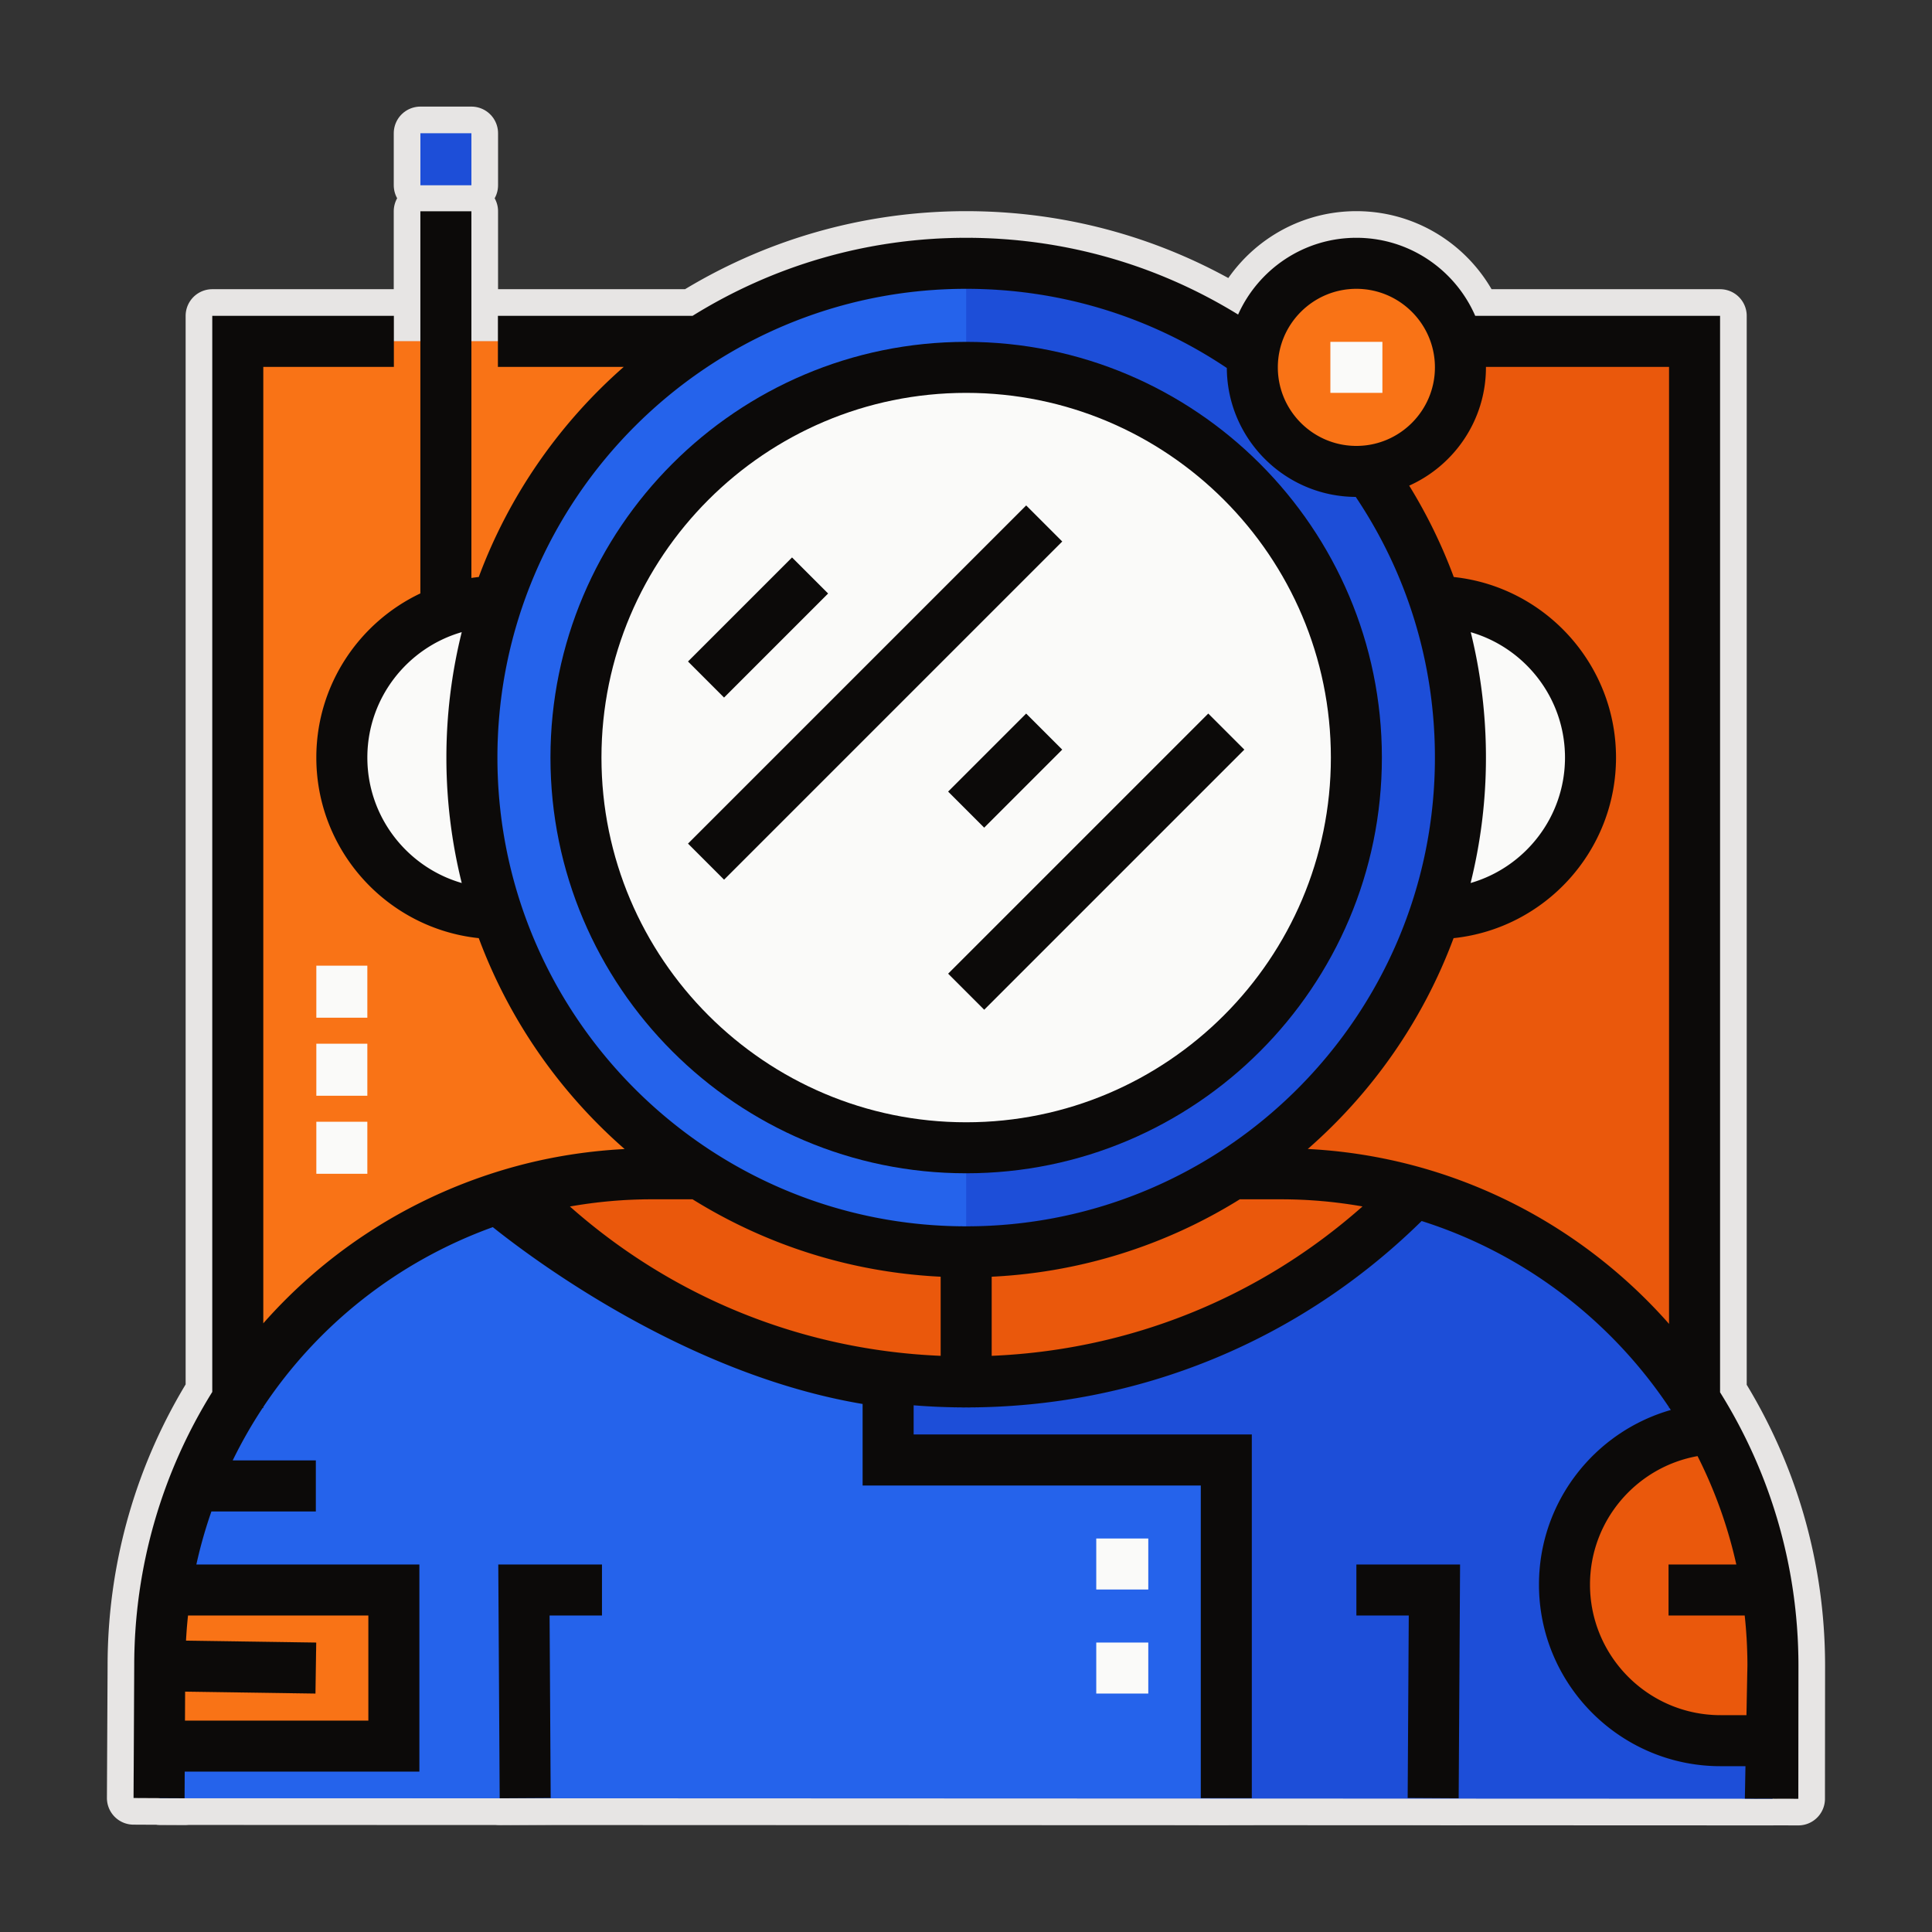
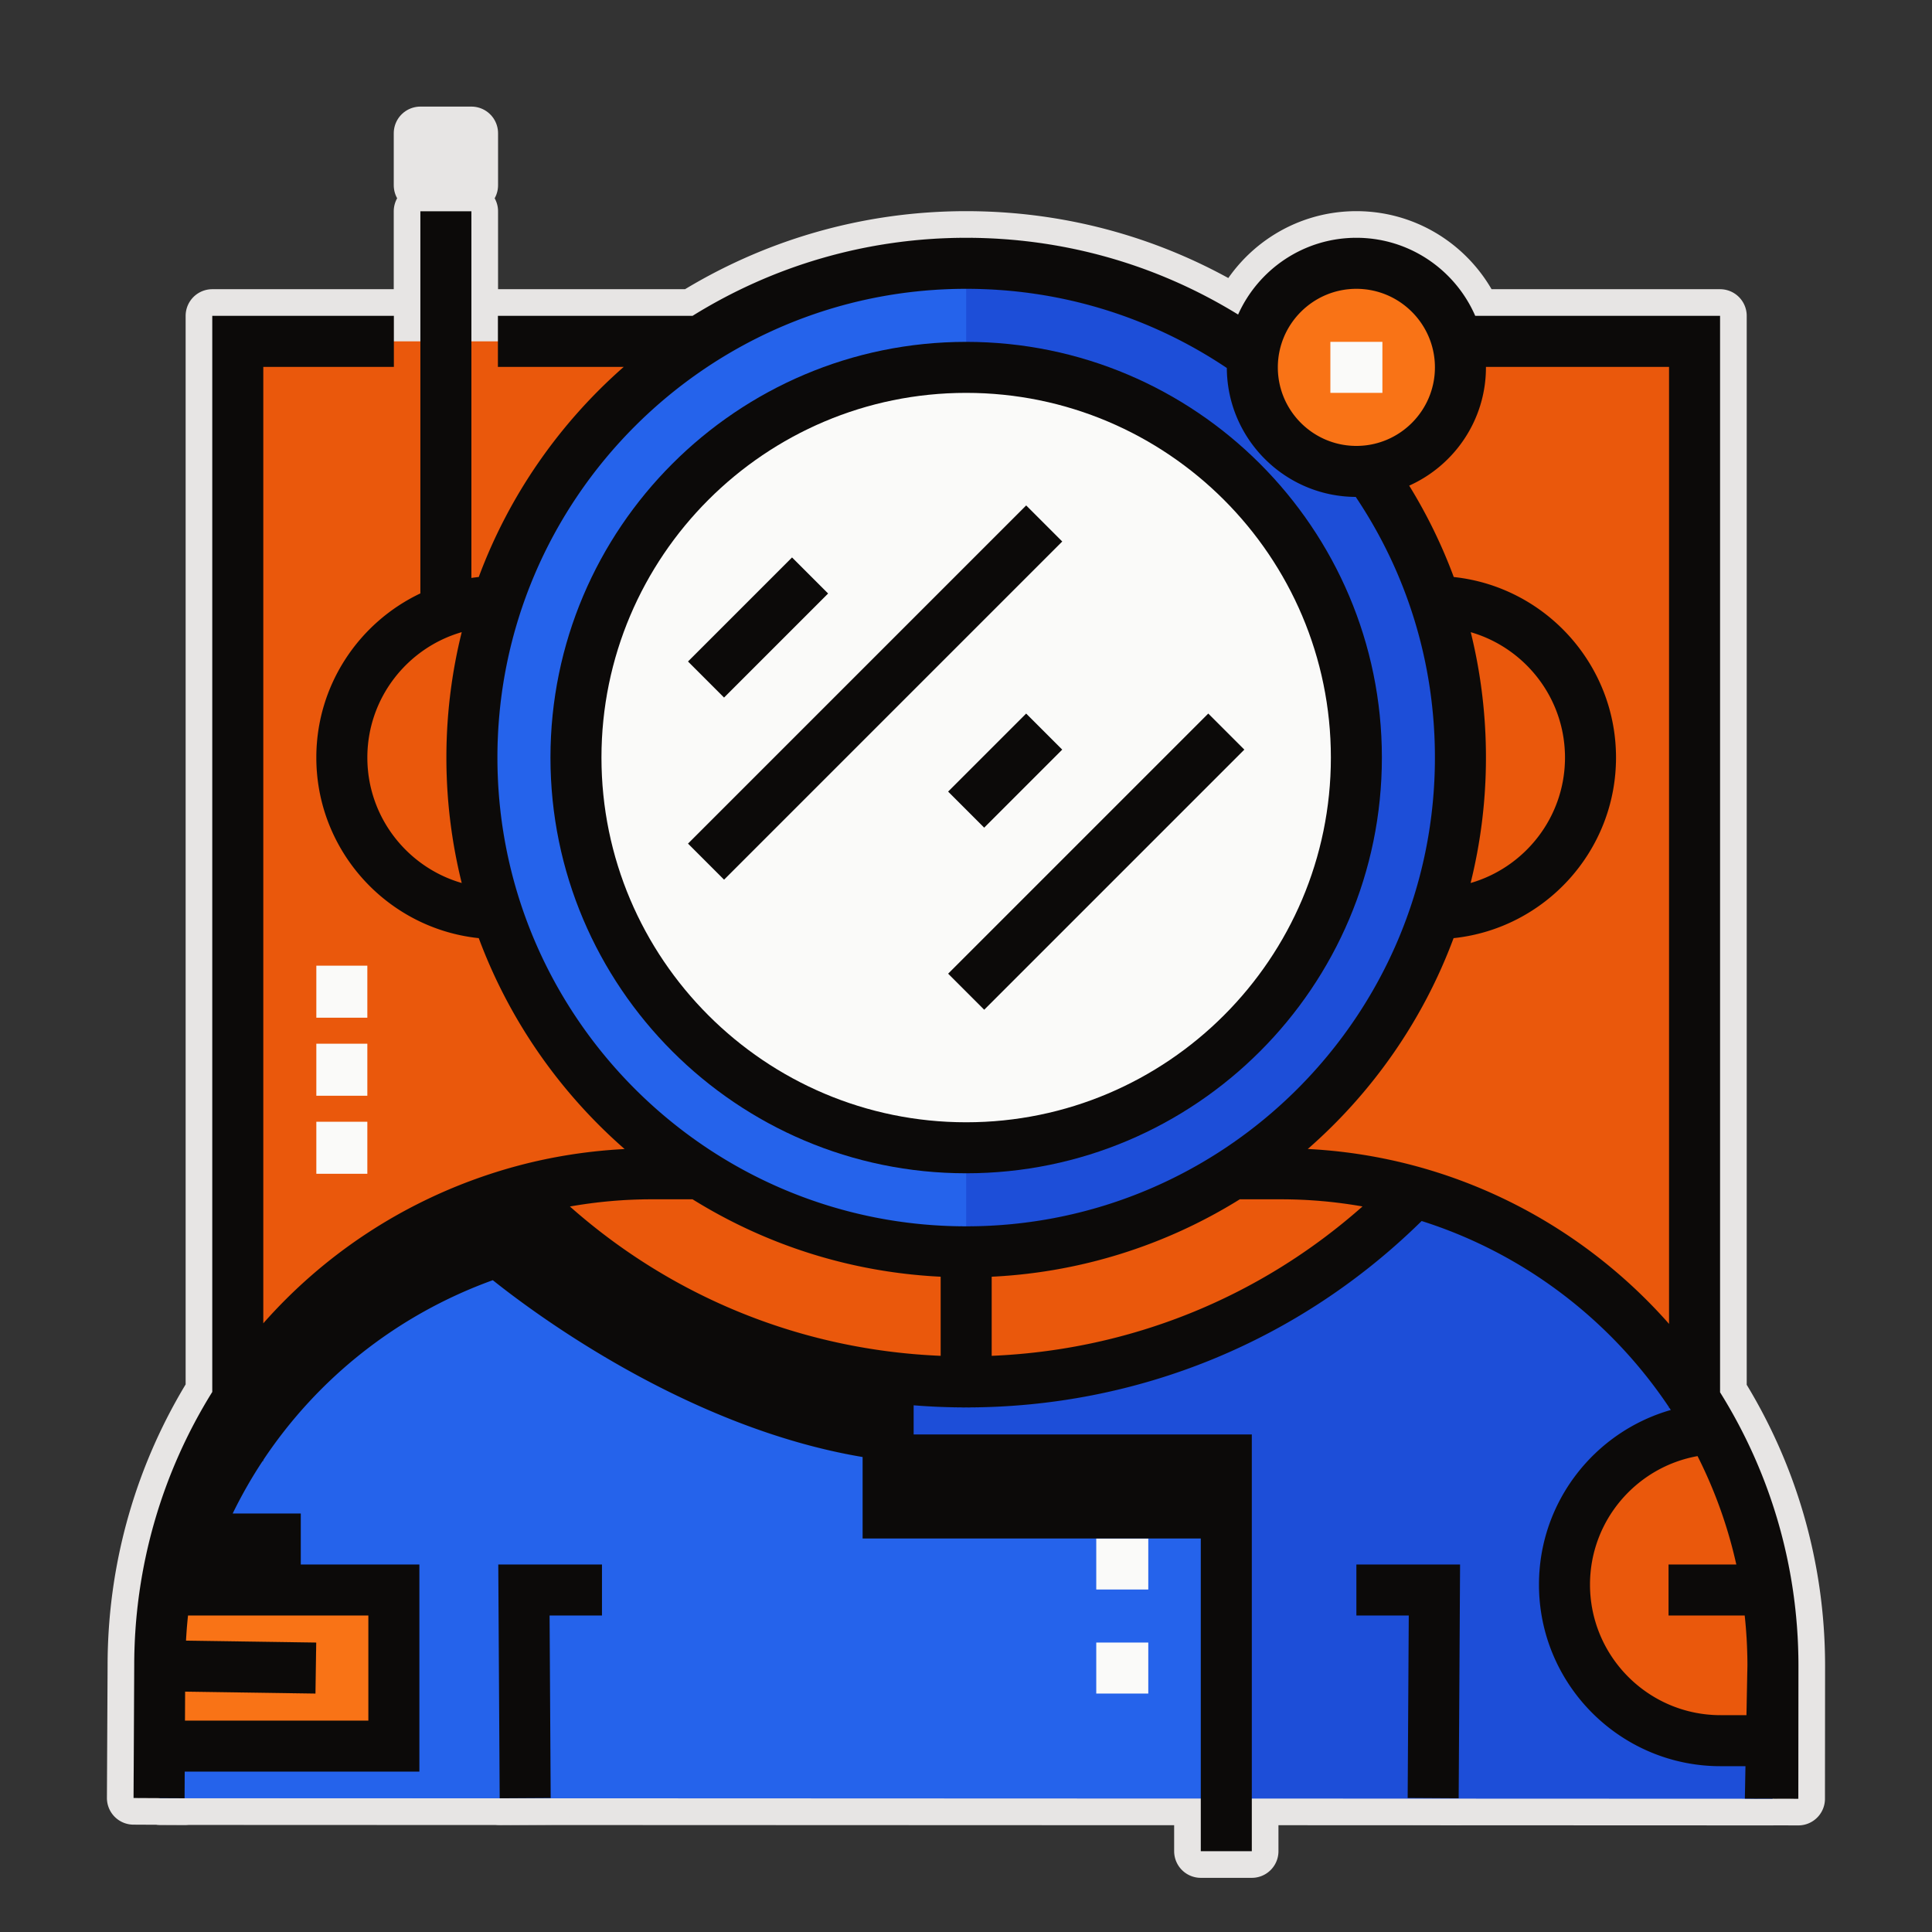
<svg xmlns="http://www.w3.org/2000/svg" xmlns:xlink="http://www.w3.org/1999/xlink" viewBox="-40.96 -40.96 593.92 593.92" width="64" height="64" fill="#000000" stroke="#000000" stroke-width=".005">
  <rect x="-40.96" y="-40.96" width="593.92" height="593.92" fill="#333333" stroke="none" />
  <style>.B{fill:#fafaf9}.C{fill:#1d4ed8}.D{fill:#ea580c}.E{fill:#f97316}.F{fill:#0c0a09}.G{fill:#2563eb}.H{stroke-linecap:round}</style>
  <g stroke="#e7e5e4" stroke-linejoin="round" stroke-width="16.384">
    <path d="M88.277 0h15.68v15.994h-15.68z" class="C" />
    <use xlink:href="#B" class="B" />
    <path d="M32.137 63.973h447.83v327.881H32.137z" class="D" />
    <path d="M32.137 63.973h223.915v327.881H32.137z" class="E" />
    <use xlink:href="#C" class="C" />
    <path d="M399.998 143.946c26.5 0 47.982 21.482 47.982 47.982s-21.483 47.982-47.982 47.982m-287.892-.001c-26.5 0-47.982-21.482-47.982-47.982s21.482-47.982 47.982-47.982" class="B H" />
    <circle cx="256.048" cy="191.929" r="151.946" class="C" />
    <circle cx="376.007" cy="71.972" r="31.988" class="E" />
    <use xlink:href="#D" class="G H" />
    <circle cx="256.048" cy="191.929" r="119.959" class="B" />
    <g class="D">
      <use xlink:href="#E" class="H" />
      <use xlink:href="#F" />
    </g>
    <use xlink:href="#G" class="G" />
    <use xlink:href="#H" class="D" />
    <path d="M8.146 446.21h71.973v49.6H8.146z" class="E" />
    <g class="F">
      <use xlink:href="#I" />
      <path d="M112.649 511.854l-.432-71.863h31.878v15.68h-16.104l.338 56.089z" />
    </g>
    <g class="B">
      <use xlink:href="#B" y="-63.973" />
      <use xlink:href="#B" y="-31.986" />
      <use xlink:href="#B" x="71.969" y="-431.837" />
    </g>
    <path d="M181.62 173.479l-11.087-11.087 31.989-31.989 11.087 11.087zm.008 55.981l-11.087-11.087L274.5 114.415l11.087 11.087zm79.962-15.987l-11.087-11.087 23.99-23.99 11.087 11.087zm.005 55.974l-11.087-11.087 79.966-79.966 11.087 11.087z" class="F" />
    <path d="M56.285 255.901h15.68v15.994h-15.68zm0 23.99h15.68v15.994h-15.68zm0 23.99h15.68v15.994h-15.68z" class="B" />
    <g class="F">
      <path d="M376.007 455.671h16.104l-.338 56.089 15.679.094.433-71.863h-31.878z" />
      <use xlink:href="#J" />
    </g>
  </g>
-   <path d="M88.277 0h15.68v15.994h-15.68z" class="C" />
  <use xlink:href="#B" class="B" />
  <path d="M32.137 63.973h447.83v327.881H32.137z" class="D" />
-   <path d="M32.137 63.973h223.915v327.881H32.137z" class="E" />
  <use xlink:href="#C" class="C" />
-   <path d="M399.998 143.946c26.5 0 47.982 21.482 47.982 47.982s-21.483 47.982-47.982 47.982m-287.892-.001c-26.5 0-47.982-21.482-47.982-47.982s21.482-47.982 47.982-47.982" class="B" />
  <circle cx="256.048" cy="191.929" r="151.946" class="C" />
  <circle cx="376.007" cy="71.972" r="31.988" class="E" />
  <use xlink:href="#D" class="G" />
  <circle cx="256.048" cy="191.929" r="119.959" class="B" />
  <g class="D">
    <use xlink:href="#E" />
    <use xlink:href="#F" />
  </g>
  <use xlink:href="#G" class="G" />
  <use xlink:href="#H" class="D" />
  <path d="M8.146 446.21h71.973v49.6H8.146z" class="E" />
  <g class="F">
    <use xlink:href="#I" />
    <path d="M112.649 511.854l-.432-71.863h31.878v15.68h-16.104l.338 56.089z" />
  </g>
  <g class="B">
    <use xlink:href="#B" y="-63.973" />
    <use xlink:href="#B" y="-31.986" />
    <use xlink:href="#B" x="71.969" y="-431.837" />
  </g>
  <path d="M181.62 173.479l-11.087-11.087 31.989-31.989 11.087 11.087zm.008 55.981l-11.087-11.087L274.5 114.415l11.087 11.087zm79.962-15.987l-11.087-11.087 23.99-23.99 11.087 11.087zm.005 55.974l-11.087-11.087 79.966-79.966 11.087 11.087z" class="F" />
  <path d="M56.285 255.901h15.68v15.994h-15.68zm0 23.99h15.68v15.994h-15.68zm0 23.99h15.68v15.994h-15.68z" class="B" />
  <g class="F">
    <path d="M376.007 455.671h16.104l-.338 56.089 15.679.094.433-71.863h-31.878z" />
    <use xlink:href="#J" />
  </g>
  <defs>
    <path id="B" d="M296.042 495.966h15.994v15.68h-15.994z" />
    <path id="C" d="M354.158 319.879h-16.129c-23.65 15.184-51.784 23.991-81.977 23.991s-58.327-8.807-81.977-23.991h-16.129c-82.733 0-149.801 67.068-149.801 149.802v42.126l495.814.192v-42.318c0-82.734-67.069-149.802-149.801-149.802z" />
    <path id="D" d="M256.052,343.87c-83.915,0-151.942-68.027-151.942-151.942S172.137,39.985,256.052,39.985" />
    <path id="E" d="M487.965 399.849c-26.501 0-47.982 21.482-47.982 47.982s21.482 47.982 47.982 47.982h15.994c0 0 4.75-77.437-15.994-95.964" />
    <path id="F" d="M392.002 327.877l-47.982-7.997c-44.907 25.93-87.967 23.991-87.967 23.991v39.985c-.001-.001 74.544 4.956 135.949-55.979z" />
    <path id="G" d="M232.062 383.855v23.991h103.961v103.961H8.146v-42.234c0-66.723 43.654-123.25 103.959-142.578 0 0 44.985 53.861 119.957 56.86z" />
    <path id="H" d="M112.106 327.877l55.979-7.997c52.481 27.489 87.967 23.991 87.967 23.991v39.985c0-.001-82.541 4.956-143.946-55.979z" />
    <path id="I" d="M256.052 319.722c-70.466 0-127.795-57.329-127.795-127.795S185.586 64.134 256.052 64.134s127.795 57.328 127.795 127.794-57.329 127.794-127.795 127.794zm0-239.909c-61.82 0-112.115 50.295-112.115 112.114s50.295 112.115 112.115 112.115 112.115-50.295 112.115-112.115S317.873 79.813 256.052 79.813z" />
-     <path id="J" d="M511.899 471.16l.001-.156c-.021-30.798-8.854-59.571-24.092-83.95V56.136h-75.266c-6.137-14.102-20.199-23.991-36.534-23.991-16.18 0-30.128 9.705-36.355 23.595-25.108-15.463-53.791-23.595-83.6-23.595-30.843 0-59.666 8.793-84.113 23.991h-59.833v15.68h38.694c-19.777 17.352-35.249 39.496-44.58 64.602a54.17 54.17 0 0 0-2.267.29V23.991h-15.68v117.47c-18.89 8.957-31.988 28.208-31.988 50.465 0 28.792 21.912 52.558 49.935 55.509 9.373 25.22 24.94 47.452 44.845 64.838-11.183.578-22.25 2.301-32.997 5.184a157.6 157.6 0 0 0-8.415 2.51c-27.616 9.081-51.405 25.155-69.677 45.884V71.816h40.142v-15.68h-55.82v330.801C8.962 411.573.306 440.521.306 471.07L.1 511.767l15.68.079.042-8.194H87.96v-63.661H19.397c1.226-5.553 2.773-10.996 4.628-16.308h32.103v-15.68H30.565c2.73-5.585 5.8-10.985 9.22-16.151h.191v-.299c16.613-24.961 41.028-44.603 70.558-55.281 13.066 10.445 59.983 45.358 113.686 54.361v25.053h103.961v96.121h15.68V400.006H239.9v-8.961c5.345.425 10.73.65 16.151.65 52.797 0 102.432-20.342 140.019-57.304 31.38 9.95 58.121 30.428 76.057 57.268v.193h.128l.419.637c-23.368 6.666-40.532 28.197-40.532 53.675 0 30.78 25.041 55.821 55.821 55.821h7.657l-.187 9.972 16.429.043.037-40.84zm-439.62-15.489v32.302H15.901l.045-8.907 40.067.594.233-15.677-40.028-.594a144.74 144.74 0 0 1 .617-7.719H72.28v.001zM376.007 47.825c13.315 0 24.149 10.833 24.149 24.149s-10.833 24.148-24.149 24.148-24.149-10.833-24.149-24.148 10.834-24.149 24.149-24.149zM71.965 191.927c0-18.276 12.281-33.728 29.021-38.563-3.073 12.356-4.715 25.27-4.715 38.563a159.58 159.58 0 0 0 4.715 38.563c-16.74-4.835-29.021-20.286-29.021-38.563zm39.985 0c0-79.459 64.644-144.103 144.103-144.103 28.784 0 56.394 8.416 80.132 24.341.105 21.807 17.822 39.525 39.629 39.63 15.925 23.737 24.342 51.347 24.342 80.132 0 79.459-64.645 144.103-144.103 144.103S111.95 271.386 111.95 191.927zm299.21-38.55c16.719 4.849 28.981 20.29 28.981 38.551 0 18.276-12.281 33.728-29.022 38.563 3.073-12.354 4.716-25.27 4.716-38.563.001-13.139-1.585-26.059-4.675-38.551zM248.213 351.515v24.325c-42.428-1.764-82.272-17.836-113.982-45.907 8.267-1.46 16.682-2.216 25.147-2.216h12.564c22.361 13.905 48.386 22.445 76.271 23.798zm15.679 24.326v-24.325a158.72 158.72 0 0 0 76.273-23.796h12.665a143.72 143.72 0 0 1 25.065 2.197c-31.712 28.081-71.562 44.158-114.003 45.924zm97.174-63.589c19.892-17.383 35.449-39.606 44.82-64.815 28.023-2.951 49.935-26.717 49.935-55.509 0-28.772-21.882-52.525-49.878-55.502-3.611-9.746-8.19-19.149-13.702-28.098 13.89-6.227 23.595-20.174 23.595-36.355 0-.052-.004-.105-.004-.157h56.297v294.212c-27.476-31.155-66.922-51.513-111.063-53.776zm126.899 174.054c-22.134 0-40.142-18.007-40.142-40.142 0-19.72 14.297-36.151 33.066-39.504 5.28 10.447 9.316 21.621 11.919 33.332h-20.837v15.68h23.416c.54 5.017.827 10.11.833 15.268l-.296 15.368h-7.959v-.002z" />
+     <path id="J" d="M511.899 471.16l.001-.156c-.021-30.798-8.854-59.571-24.092-83.95V56.136h-75.266c-6.137-14.102-20.199-23.991-36.534-23.991-16.18 0-30.128 9.705-36.355 23.595-25.108-15.463-53.791-23.595-83.6-23.595-30.843 0-59.666 8.793-84.113 23.991h-59.833v15.68h38.694c-19.777 17.352-35.249 39.496-44.58 64.602a54.17 54.17 0 0 0-2.267.29V23.991h-15.68v117.47c-18.89 8.957-31.988 28.208-31.988 50.465 0 28.792 21.912 52.558 49.935 55.509 9.373 25.22 24.94 47.452 44.845 64.838-11.183.578-22.25 2.301-32.997 5.184a157.6 157.6 0 0 0-8.415 2.51c-27.616 9.081-51.405 25.155-69.677 45.884V71.816h40.142v-15.68h-55.82v330.801C8.962 411.573.306 440.521.306 471.07L.1 511.767l15.68.079.042-8.194H87.96v-63.661H19.397h32.103v-15.68H30.565c2.73-5.585 5.8-10.985 9.22-16.151h.191v-.299c16.613-24.961 41.028-44.603 70.558-55.281 13.066 10.445 59.983 45.358 113.686 54.361v25.053h103.961v96.121h15.68V400.006H239.9v-8.961c5.345.425 10.73.65 16.151.65 52.797 0 102.432-20.342 140.019-57.304 31.38 9.95 58.121 30.428 76.057 57.268v.193h.128l.419.637c-23.368 6.666-40.532 28.197-40.532 53.675 0 30.78 25.041 55.821 55.821 55.821h7.657l-.187 9.972 16.429.043.037-40.84zm-439.62-15.489v32.302H15.901l.045-8.907 40.067.594.233-15.677-40.028-.594a144.74 144.74 0 0 1 .617-7.719H72.28v.001zM376.007 47.825c13.315 0 24.149 10.833 24.149 24.149s-10.833 24.148-24.149 24.148-24.149-10.833-24.149-24.148 10.834-24.149 24.149-24.149zM71.965 191.927c0-18.276 12.281-33.728 29.021-38.563-3.073 12.356-4.715 25.27-4.715 38.563a159.58 159.58 0 0 0 4.715 38.563c-16.74-4.835-29.021-20.286-29.021-38.563zm39.985 0c0-79.459 64.644-144.103 144.103-144.103 28.784 0 56.394 8.416 80.132 24.341.105 21.807 17.822 39.525 39.629 39.63 15.925 23.737 24.342 51.347 24.342 80.132 0 79.459-64.645 144.103-144.103 144.103S111.95 271.386 111.95 191.927zm299.21-38.55c16.719 4.849 28.981 20.29 28.981 38.551 0 18.276-12.281 33.728-29.022 38.563 3.073-12.354 4.716-25.27 4.716-38.563.001-13.139-1.585-26.059-4.675-38.551zM248.213 351.515v24.325c-42.428-1.764-82.272-17.836-113.982-45.907 8.267-1.46 16.682-2.216 25.147-2.216h12.564c22.361 13.905 48.386 22.445 76.271 23.798zm15.679 24.326v-24.325a158.72 158.72 0 0 0 76.273-23.796h12.665a143.72 143.72 0 0 1 25.065 2.197c-31.712 28.081-71.562 44.158-114.003 45.924zm97.174-63.589c19.892-17.383 35.449-39.606 44.82-64.815 28.023-2.951 49.935-26.717 49.935-55.509 0-28.772-21.882-52.525-49.878-55.502-3.611-9.746-8.19-19.149-13.702-28.098 13.89-6.227 23.595-20.174 23.595-36.355 0-.052-.004-.105-.004-.157h56.297v294.212c-27.476-31.155-66.922-51.513-111.063-53.776zm126.899 174.054c-22.134 0-40.142-18.007-40.142-40.142 0-19.72 14.297-36.151 33.066-39.504 5.28 10.447 9.316 21.621 11.919 33.332h-20.837v15.68h23.416c.54 5.017.827 10.11.833 15.268l-.296 15.368h-7.959v-.002z" />
  </defs>
</svg>